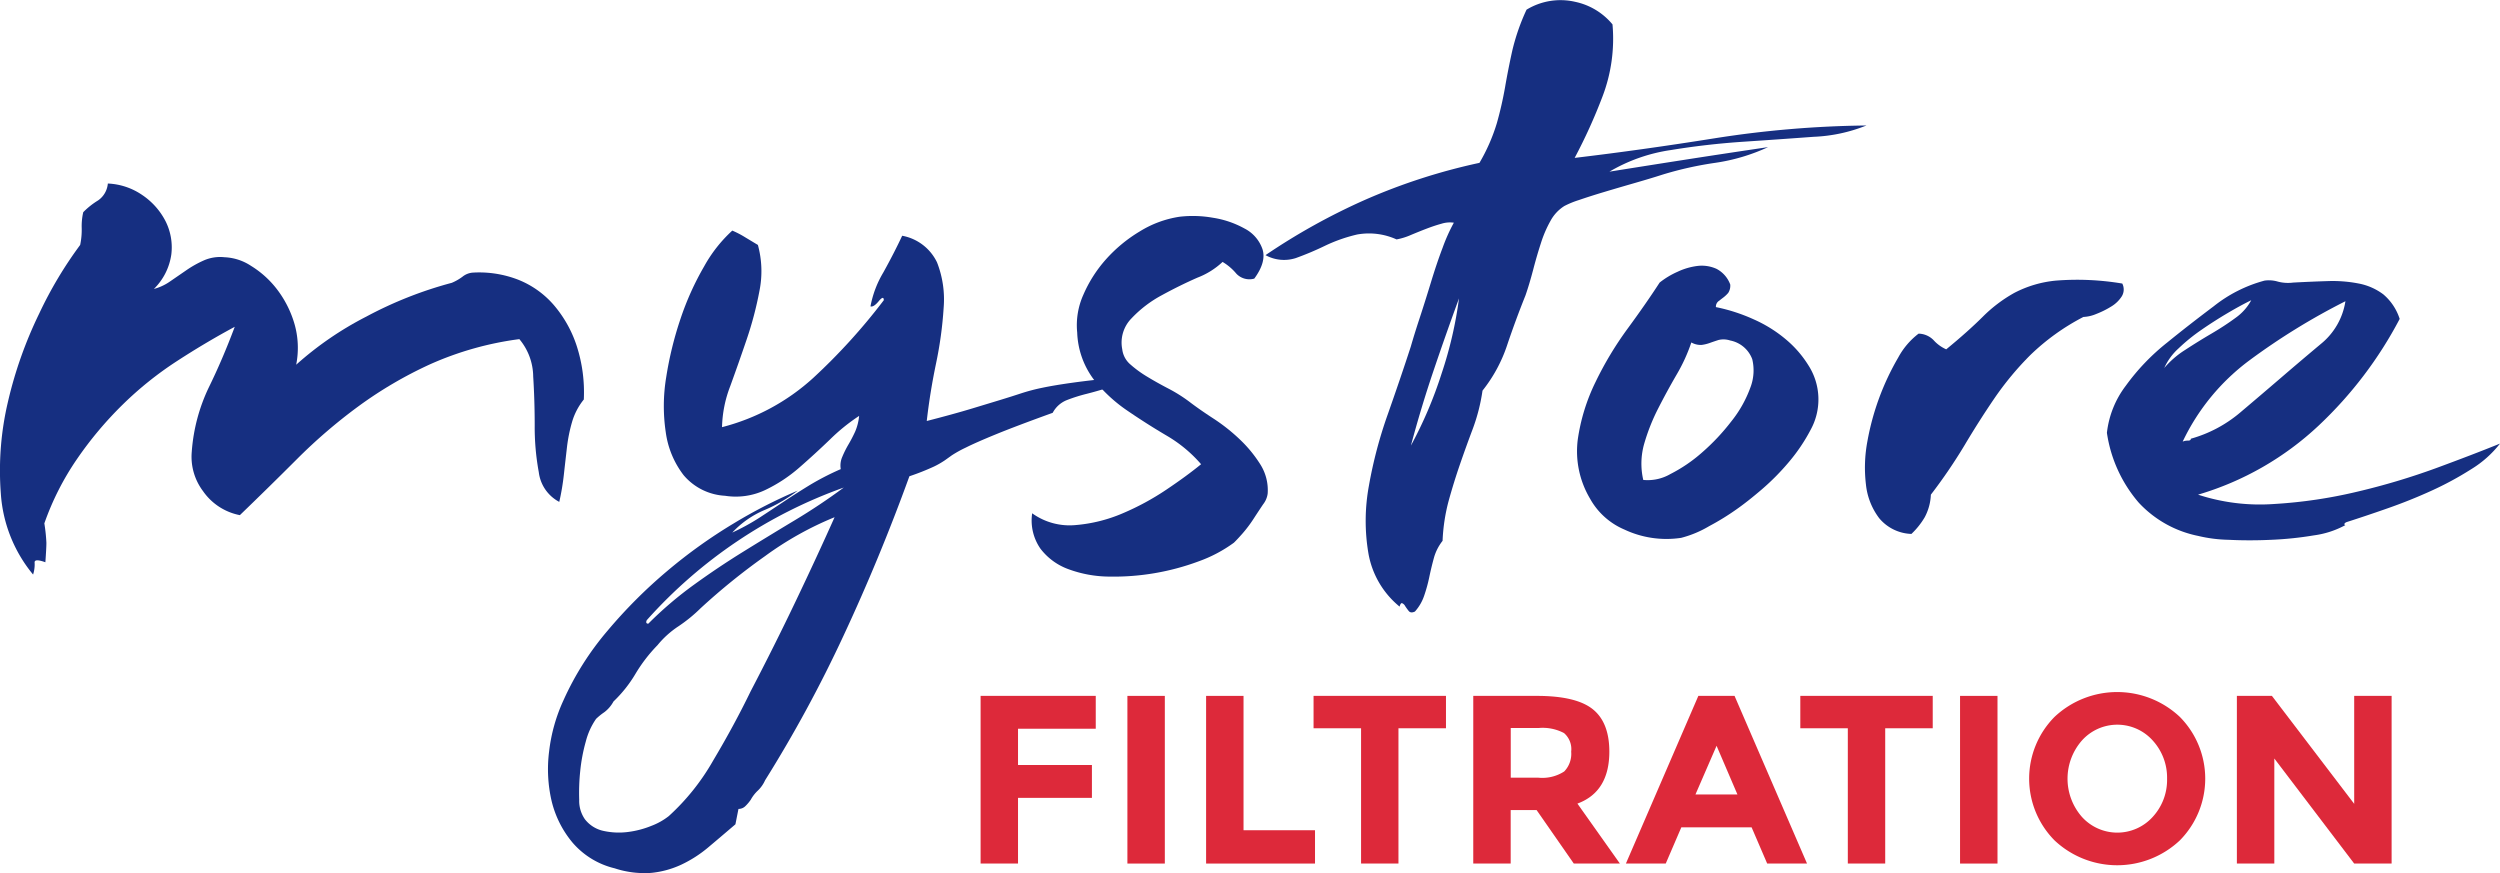
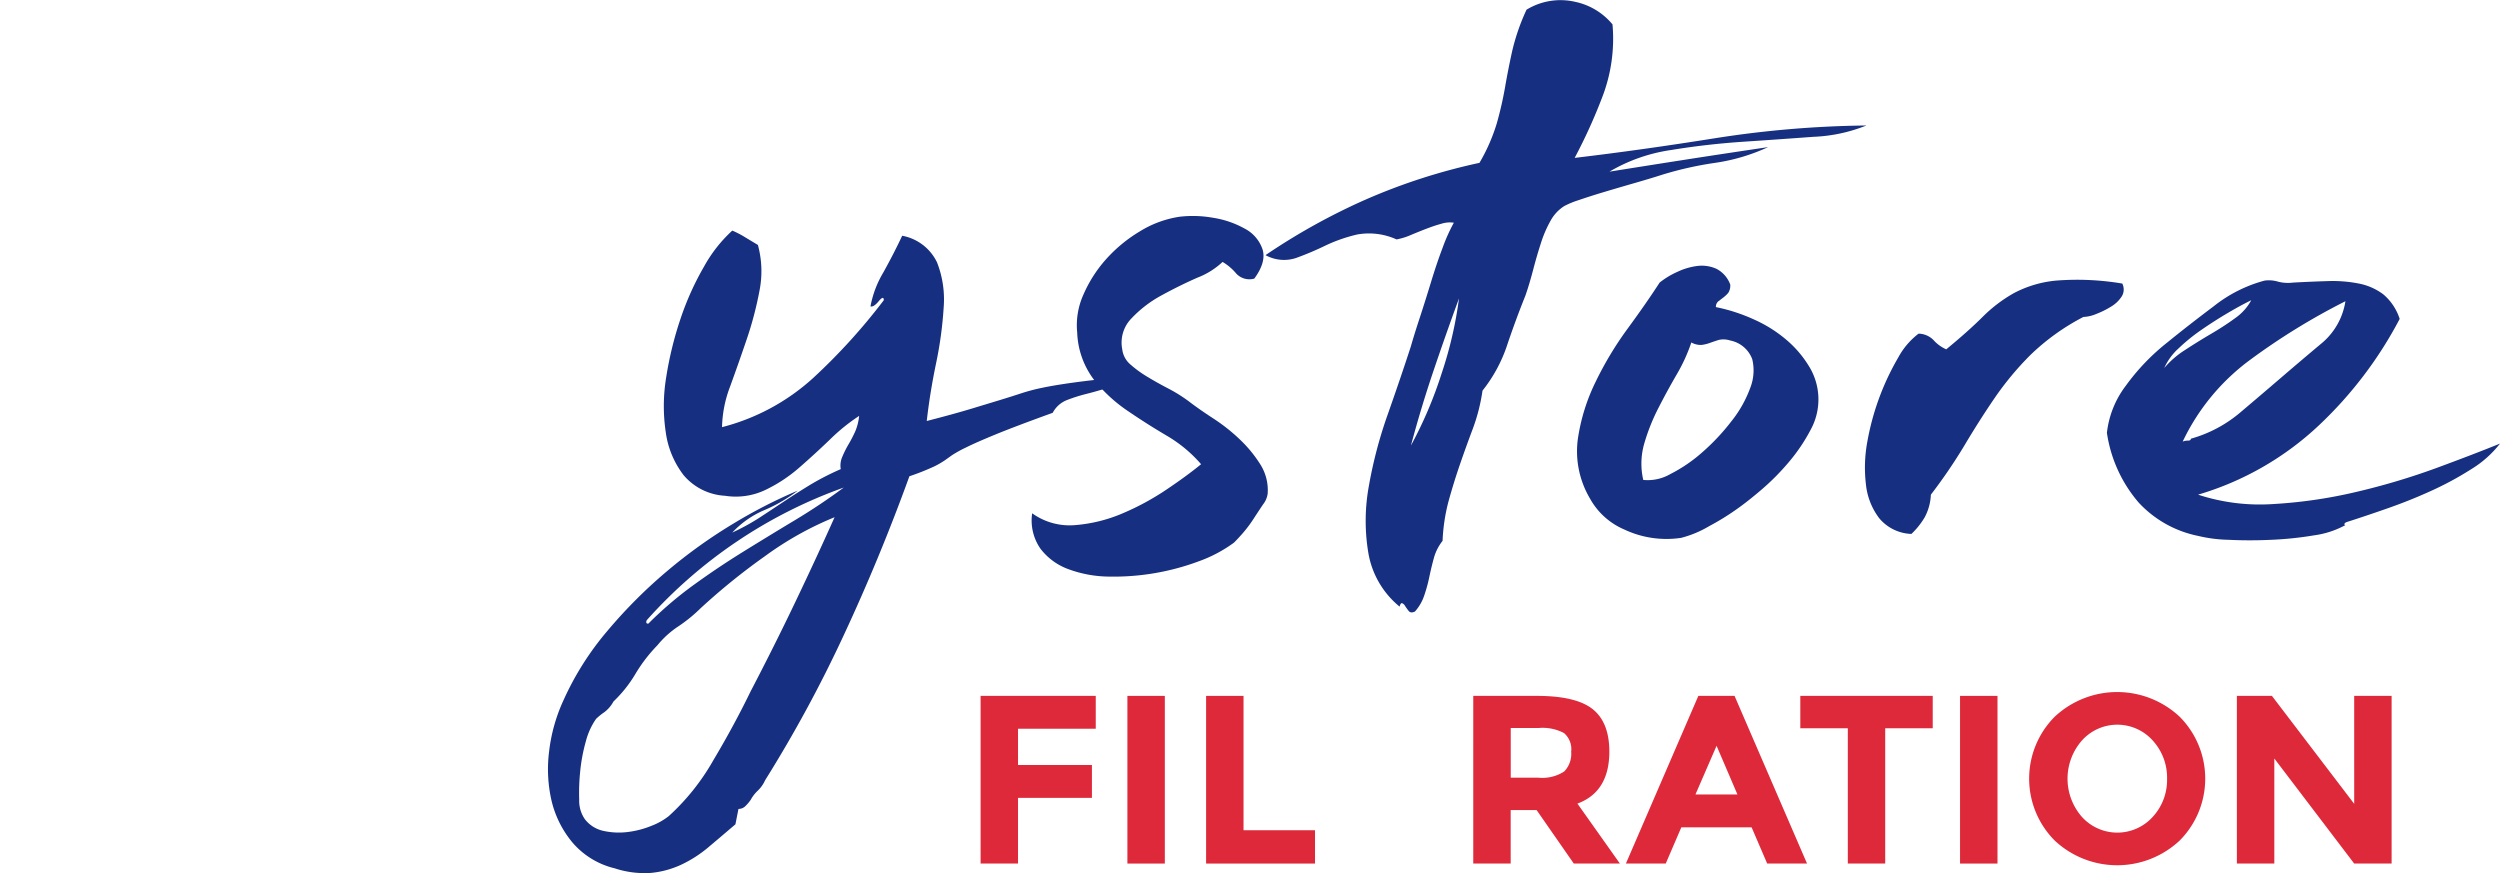
<svg xmlns="http://www.w3.org/2000/svg" width="309.191" height="108" viewBox="0 0 309.191 108">
  <g id="Groupe_3651" data-name="Groupe 3651" transform="translate(-415.643 -160.236)">
    <g id="Groupe_3648" data-name="Groupe 3648" transform="translate(536.92 245.826)">
      <path id="Tracé_4121" data-name="Tracé 4121" d="M464.372,184.71v4.065h-9.614v4.48h9.14v4.065h-9.14v8.127H450.13V184.71Z" transform="translate(-450.13 -184.235)" fill="#dd293a" />
      <path id="Tracé_4122" data-name="Tracé 4122" d="M455.293,184.71h4.628v20.737h-4.628Z" transform="translate(-437.137 -184.235)" fill="#dd293a" />
      <path id="Tracé_4123" data-name="Tracé 4123" d="M458.061,205.447V184.71h4.628v16.616h8.841v4.121Z" transform="translate(-430.171 -184.235)" fill="#dd293a" />
-       <path id="Tracé_4124" data-name="Tracé 4124" d="M472.34,188.715v16.732h-4.624V188.715H461.84V184.71h16.377v4.005Z" transform="translate(-420.661 -184.235)" fill="#dd293a" />
      <path id="Tracé_4125" data-name="Tracé 4125" d="M484.282,191.592q0,4.985-3.949,6.439l5.254,7.416h-5.7l-4.6-6.615h-3.207v6.615h-4.628V184.71h7.859q4.837,0,6.9,1.632T484.282,191.592Zm-5.581,2.465a3.14,3.14,0,0,0,.862-2.451,2.626,2.626,0,0,0-.89-2.3,5.653,5.653,0,0,0-3.112-.626h-3.474v6.143h3.383A4.974,4.974,0,0,0,478.7,194.057Z" transform="translate(-406.521 -184.235)" fill="#dd293a" />
      <path id="Tracé_4126" data-name="Tracé 4126" d="M490.3,205.447l-1.927-4.48h-8.693l-1.927,4.48h-4.927l8.96-20.737h4.477l8.964,20.737Zm-6.26-14.566-2.613,6.024h5.194Z" transform="translate(-393.017 -184.235)" fill="#dd293a" />
      <path id="Tracé_4127" data-name="Tracé 4127" d="M489.459,188.715v16.732h-4.624V188.715h-5.876V184.71h16.377v4.005Z" transform="translate(-377.58 -184.235)" fill="#dd293a" />
      <path id="Tracé_4128" data-name="Tracé 4128" d="M484.577,184.71h4.631v20.737h-4.631Z" transform="translate(-363.442 -184.235)" fill="#dd293a" />
      <path id="Tracé_4129" data-name="Tracé 4129" d="M505.641,202.924a11.3,11.3,0,0,1-15.49,0,10.855,10.855,0,0,1,0-15.279,11.305,11.305,0,0,1,15.49,0,10.855,10.855,0,0,1,0,15.279Zm-1.575-7.624a6.807,6.807,0,0,0-1.776-4.733,5.879,5.879,0,0,0-8.756,0,7.162,7.162,0,0,0,0,9.449,5.9,5.9,0,0,0,8.756,0A6.746,6.746,0,0,0,504.066,195.3Z" transform="translate(-357.327 -184.575)" fill="#dd293a" />
      <path id="Tracé_4130" data-name="Tracé 4130" d="M508.822,184.71h4.628v20.737h-4.628l-9.878-12.994v12.994h-4.631V184.71h4.333l10.177,13.352Z" transform="translate(-338.941 -184.235)" fill="#dd293a" />
    </g>
    <g id="Groupe_3649" data-name="Groupe 3649" transform="translate(543.256 160.236)">
      <path id="Tracé_4131" data-name="Tracé 4131" d="M451.974,204.6a7.919,7.919,0,0,0,5.384,1.456,18.655,18.655,0,0,0,5.82-1.456,32.232,32.232,0,0,0,5.38-2.915q2.532-1.7,4.308-3.154a16.837,16.837,0,0,0-4.241-3.524q-2.474-1.456-4.877-3.1a18.622,18.622,0,0,1-4.178-3.886,10.263,10.263,0,0,1-2.026-5.767,9.174,9.174,0,0,1,.759-4.677,16.309,16.309,0,0,1,2.785-4.371,18.013,18.013,0,0,1,4.181-3.46,13.029,13.029,0,0,1,4.934-1.822,14.243,14.243,0,0,1,4.115.123,11.733,11.733,0,0,1,3.924,1.336,4.522,4.522,0,0,1,2.215,2.549q.506,1.577-1.013,3.643a2.217,2.217,0,0,1-2.215-.608,6.615,6.615,0,0,0-1.706-1.456,9.437,9.437,0,0,1-3.1,1.941q-2.221.976-4.434,2.187a14.639,14.639,0,0,0-3.731,2.855,4.265,4.265,0,0,0-1.143,3.823,2.905,2.905,0,0,0,1.013,1.881,13.818,13.818,0,0,0,2.089,1.519q1.2.728,2.6,1.456a18.824,18.824,0,0,1,2.532,1.582c.844.647,1.853,1.354,3.038,2.124a22.5,22.5,0,0,1,3.292,2.609,15.93,15.93,0,0,1,2.535,3.1,5.962,5.962,0,0,1,.886,3.58,2.73,2.73,0,0,1-.573,1.336c-.38.57-.781,1.174-1.2,1.822a15.9,15.9,0,0,1-1.329,1.762q-.7.791-1.079,1.153a17.2,17.2,0,0,1-4.368,2.307,30.194,30.194,0,0,1-11.074,1.881,14.81,14.81,0,0,1-5-.911,7.613,7.613,0,0,1-3.485-2.549A6.113,6.113,0,0,1,451.974,204.6Z" transform="translate(-451.932 -141.118)" fill="#162f81" />
      <path id="Tracé_4132" data-name="Tracé 4132" d="M498.383,179.764q8.234-.976,17.347-2.43a128.955,128.955,0,0,1,18.736-1.579,19.558,19.558,0,0,1-6.52,1.4q-4.12.306-8.672.608t-8.988,1.03a20.845,20.845,0,0,0-7.6,2.673q5.317-.849,9.618-1.519t10-1.516a23.542,23.542,0,0,1-6.52,1.941,43.39,43.39,0,0,0-6.52,1.456c-1.013.327-2.152.668-3.422,1.034s-2.507.728-3.731,1.094-2.3.71-3.228,1.03a11.009,11.009,0,0,0-1.772.728,4.939,4.939,0,0,0-1.709,1.825,14.53,14.53,0,0,0-1.2,2.792q-.512,1.577-.953,3.277c-.3,1.136-.608,2.187-.946,3.158q-1.266,3.16-2.282,6.193a18.281,18.281,0,0,1-3.035,5.588,22.8,22.8,0,0,1-1.206,4.733q-.823,2.184-1.579,4.375t-1.393,4.491a22.687,22.687,0,0,0-.76,4.979,5.95,5.95,0,0,0-1.076,2.124q-.317,1.155-.57,2.367a18.557,18.557,0,0,1-.636,2.307,5.631,5.631,0,0,1-1.136,1.945c-.338.162-.594.141-.763-.06a7.144,7.144,0,0,1-.443-.608.783.783,0,0,0-.376-.362q-.19-.063-.316.422a10.908,10.908,0,0,1-3.861-6.615,24,24,0,0,1,.063-8.32,54.706,54.706,0,0,1,2.342-8.865q1.582-4.489,2.848-8.38c.253-.886.608-2.043,1.073-3.457s.932-2.9,1.4-4.434.946-2.975,1.456-4.311a21.784,21.784,0,0,1,1.389-3.1,3.445,3.445,0,0,0-1.516.123q-.886.243-1.839.608t-1.959.788a7.991,7.991,0,0,1-1.772.549,8.254,8.254,0,0,0-4.874-.608,19.419,19.419,0,0,0-3.988,1.4,36.763,36.763,0,0,1-3.608,1.519,4.746,4.746,0,0,1-3.738-.366,78.777,78.777,0,0,1,12.22-6.8,73.791,73.791,0,0,1,14.242-4.614,22.547,22.547,0,0,0,2.152-4.916,45.209,45.209,0,0,0,1.013-4.434q.375-2.184.886-4.494a26.145,26.145,0,0,1,1.772-5.1,8.065,8.065,0,0,1,6.013-.971,8.171,8.171,0,0,1,4.617,2.792,20.051,20.051,0,0,1-1.262,8.985A65.863,65.863,0,0,1,498.383,179.764Zm-14.3,17.365q-1.646,4.494-3.165,8.985t-2.785,9.227a51.39,51.39,0,0,0,3.8-8.925A49.236,49.236,0,0,0,484.081,197.128Z" transform="translate(-431.248 -160.236)" fill="#162f81" />
      <path id="Tracé_4133" data-name="Tracé 4133" d="M490.065,171.911a1.64,1.64,0,0,1-.25,1.034,3.969,3.969,0,0,1-.57.545c-.214.162-.425.324-.636.485a.86.86,0,0,0-.316.728,21.62,21.62,0,0,1,4.684,1.519,16.569,16.569,0,0,1,3.988,2.49,13.418,13.418,0,0,1,2.785,3.218,7.8,7.8,0,0,1,.253,7.954,21.707,21.707,0,0,1-2.658,3.946,29.241,29.241,0,0,1-3.355,3.4q-1.772,1.519-3.161,2.49a30.653,30.653,0,0,1-3.355,2.064,13.25,13.25,0,0,1-3.481,1.456,12.2,12.2,0,0,1-7.026-1.03,8.772,8.772,0,0,1-4.245-3.826,11.469,11.469,0,0,1-1.516-7.286,23.77,23.77,0,0,1,2.215-7.163,42.225,42.225,0,0,1,3.988-6.618q2.273-3.1,3.924-5.648a10.116,10.116,0,0,1,2.215-1.336,8.06,8.06,0,0,1,2.528-.728,4.426,4.426,0,0,1,2.282.362A3.562,3.562,0,0,1,490.065,171.911Zm-10.757,24.166a5.6,5.6,0,0,0,3.355-.728,18.736,18.736,0,0,0,3.924-2.673,26.458,26.458,0,0,0,3.6-3.826,14.7,14.7,0,0,0,2.342-4.128,5.932,5.932,0,0,0,.257-3.58,3.658,3.658,0,0,0-2.725-2.31,2.65,2.65,0,0,0-1.456-.06c-.376.123-.738.243-1.076.366a4.774,4.774,0,0,1-1.013.243,2.376,2.376,0,0,1-1.263-.306,20.956,20.956,0,0,1-1.839,4.009q-1.2,2.068-2.279,4.188a24.574,24.574,0,0,0-1.706,4.311A8.95,8.95,0,0,0,479.308,196.077Z" transform="translate(-403.688 -136.721)" fill="#162f81" />
      <path id="Tracé_4134" data-name="Tracé 4134" d="M487.871,176.751a2.671,2.671,0,0,1,1.839.788,4.621,4.621,0,0,0,1.579,1.153q2.664-2.184,4.494-4.005a17.739,17.739,0,0,1,3.924-2.975,13.976,13.976,0,0,1,5.127-1.519,33.57,33.57,0,0,1,8.229.362,1.62,1.62,0,0,1-.06,1.579,3.967,3.967,0,0,1-1.329,1.276,11.041,11.041,0,0,1-1.839.911,4.607,4.607,0,0,1-1.582.366,27.767,27.767,0,0,0-6.583,4.733,37.607,37.607,0,0,0-4.431,5.345q-1.9,2.79-3.671,5.767a65.186,65.186,0,0,1-4.178,6.133,6.491,6.491,0,0,1-.76,2.792,9.394,9.394,0,0,1-1.646,2.064A5.41,5.41,0,0,1,483,199.576a8.311,8.311,0,0,1-1.642-4.188,17.6,17.6,0,0,1,.186-5.342,31.619,31.619,0,0,1,3.8-10.325A9.207,9.207,0,0,1,487.871,176.751Z" transform="translate(-378.2 -135.487)" fill="#162f81" />
      <path id="Tracé_4135" data-name="Tracé 4135" d="M525.949,174.87a49.952,49.952,0,0,1-10,13.173,37.089,37.089,0,0,1-14.938,8.563,24.625,24.625,0,0,0,9.431,1.153,59.289,59.289,0,0,0,10.254-1.519,85.114,85.114,0,0,0,9.748-2.912q4.616-1.7,7.912-3.038a13.238,13.238,0,0,1-3.545,3.158,40,40,0,0,1-4.937,2.673q-2.659,1.213-5.447,2.184c-1.853.651-3.541,1.213-5.06,1.7-.172.081-.253.162-.253.243s.039.12.127.12a11.2,11.2,0,0,1-3.925,1.276,42.476,42.476,0,0,1-5.254.545q-2.722.127-5.254,0a17.627,17.627,0,0,1-3.8-.485,13.713,13.713,0,0,1-7.346-4.128,17,17,0,0,1-3.921-8.619,11.767,11.767,0,0,1,2.342-5.83,26.975,26.975,0,0,1,5.127-5.345q2.532-2.062,5.76-4.491a17.25,17.25,0,0,1,6.266-3.158,3.888,3.888,0,0,1,1.646.123,4.919,4.919,0,0,0,1.9.12q2.279-.121,4.3-.183a16.724,16.724,0,0,1,3.8.3,7.344,7.344,0,0,1,3.038,1.336A6.62,6.62,0,0,1,525.949,174.87Zm-18.356-2.31q-1.266.612-2.912,1.582t-3.228,2.064a22.651,22.651,0,0,0-2.848,2.307,7.3,7.3,0,0,0-1.772,2.426,11.379,11.379,0,0,1,2.6-2.244q1.582-1.034,3.228-2t2.975-1.945A6.42,6.42,0,0,0,507.593,172.56Zm-7.469,17.126a16.168,16.168,0,0,0,6.077-3.218q2.659-2.247,5.064-4.315t4.937-4.188a8.448,8.448,0,0,0,3.038-5.282,81.71,81.71,0,0,0-11.837,7.286,26.846,26.846,0,0,0-8.292,10.078,1.514,1.514,0,0,1,.633-.123C500,189.925,500.124,189.847,500.124,189.686Z" transform="translate(-356.779 -135.428)" fill="#162f81" />
    </g>
    <g id="Groupe_3650" data-name="Groupe 3650" transform="translate(415.643 182.936)">
-       <path id="Tracé_4136" data-name="Tracé 4136" d="M484.811,206.062a4.8,4.8,0,0,1-2.532-3.671,30.8,30.8,0,0,1-.506-5.76q0-3.1-.186-6.077a7.3,7.3,0,0,0-1.713-4.621,39.572,39.572,0,0,0-11.014,3.1,50.6,50.6,0,0,0-8.862,5.19,65.533,65.533,0,0,0-7.6,6.52q-3.545,3.545-7.089,6.959a7.212,7.212,0,0,1-4.557-2.971,7.068,7.068,0,0,1-1.393-4.874,22.083,22.083,0,0,1,2.089-7.912q1.709-3.481,3.228-7.536-3.545,1.9-7.153,4.244a43.107,43.107,0,0,0-6.71,5.38,45.426,45.426,0,0,0-5.634,6.71,33.776,33.776,0,0,0-4.051,7.976,20.813,20.813,0,0,1,.253,2.405c0,.422-.042,1.22-.127,2.405q-1.392-.506-1.329.063a4.009,4.009,0,0,1-.19,1.456,17.5,17.5,0,0,1-3.988-10,37.168,37.168,0,0,1,.886-11.394,51.385,51.385,0,0,1,3.861-10.887,49.686,49.686,0,0,1,5.064-8.482,9.114,9.114,0,0,0,.19-2.089,7.722,7.722,0,0,1,.19-1.962,9.481,9.481,0,0,1,1.836-1.456,2.821,2.821,0,0,0,1.206-2.089,8.119,8.119,0,0,1,4.3,1.452,8.665,8.665,0,0,1,2.848,3.228,7.2,7.2,0,0,1,.7,4.118,7.448,7.448,0,0,1-2.152,4.241,6.31,6.31,0,0,0,2.026-.949l2.026-1.393a13.237,13.237,0,0,1,2.152-1.2,5.012,5.012,0,0,1,2.532-.38,6.426,6.426,0,0,1,3.292,1.076,11.894,11.894,0,0,1,3.165,2.848,13.05,13.05,0,0,1,2.152,4.178,10.719,10.719,0,0,1,.253,5.19,40.927,40.927,0,0,1,8.672-5.95,49.075,49.075,0,0,1,10.571-4.178,6.221,6.221,0,0,0,1.329-.76,2.286,2.286,0,0,1,1.329-.506,13.343,13.343,0,0,1,5.57.886,11.366,11.366,0,0,1,4.368,3.1,14.86,14.86,0,0,1,2.848,5.06,18.636,18.636,0,0,1,.886,6.65,7.958,7.958,0,0,0-1.456,2.785,19.114,19.114,0,0,0-.633,3.165q-.19,1.646-.38,3.355A29.319,29.319,0,0,1,484.811,206.062Z" transform="translate(-415.643 -166.691)" fill="#162f81" />
      <path id="Tracé_4137" data-name="Tracé 4137" d="M457.709,205.693a27.5,27.5,0,0,0,3.355-1.836q1.451-.95,2.971-1.962t3.168-2.025a32.935,32.935,0,0,1,3.924-2.026,2.659,2.659,0,0,1,.19-1.519,12.239,12.239,0,0,1,.756-1.519c.3-.506.573-1.034.826-1.582a6.457,6.457,0,0,0,.5-1.962,23.548,23.548,0,0,0-3.6,2.912q-1.841,1.772-3.8,3.481a18.555,18.555,0,0,1-4.241,2.785,8.51,8.51,0,0,1-4.937.7A7.228,7.228,0,0,1,451.7,198.6a11.161,11.161,0,0,1-2.215-5.321,21.9,21.9,0,0,1,.06-6.833,43.58,43.58,0,0,1,1.772-7.216,35.045,35.045,0,0,1,2.912-6.456,17.411,17.411,0,0,1,3.485-4.431,11.856,11.856,0,0,1,1.583.823c.629.376,1.157.7,1.582.95a12.316,12.316,0,0,1,.19,5.7,43.53,43.53,0,0,1-1.586,6.013q-1.013,2.975-2.026,5.76a14.967,14.967,0,0,0-1.013,5.064,26.541,26.541,0,0,0,11.267-6.077,73.869,73.869,0,0,0,8.739-9.621c0-.422-.214-.38-.633.127s-.763.717-1.013.633a12.686,12.686,0,0,1,1.579-4.178q1.334-2.405,2.342-4.557a5.969,5.969,0,0,1,4.308,3.292,12.559,12.559,0,0,1,.819,5.634,48.093,48.093,0,0,1-.946,6.9c-.51,2.448-.886,4.811-1.143,7.086,2.282-.587,4.114-1.094,5.51-1.516l3.545-1.076q1.451-.443,2.6-.823a23.9,23.9,0,0,1,2.658-.7c1.013-.211,2.275-.422,3.8-.633s3.545-.443,6.073-.7a3.834,3.834,0,0,1-1.959,1.393q-1.208.38-2.469.7a19.844,19.844,0,0,0-2.405.76,3.4,3.4,0,0,0-1.776,1.582q-4.552,1.646-7.026,2.659t-3.731,1.646a14.61,14.61,0,0,0-1.713.949l-.886.633a10.439,10.439,0,0,1-1.329.76,29.893,29.893,0,0,1-3.038,1.2q-3.671,10.128-8.162,19.749a163.505,163.505,0,0,1-9.685,17.85,4.046,4.046,0,0,1-.886,1.266,4.57,4.57,0,0,0-.886,1.139,5.067,5.067,0,0,1-.636.76,1.209,1.209,0,0,1-.886.38l-.376,1.9c-1.185,1.013-2.3,1.962-3.355,2.848a15.293,15.293,0,0,1-3.355,2.152,11.46,11.46,0,0,1-3.738,1.013,11.813,11.813,0,0,1-4.491-.57,9.926,9.926,0,0,1-5.194-3.165,12.617,12.617,0,0,1-2.592-5.127,17.434,17.434,0,0,1-.32-6.14,20.809,20.809,0,0,1,1.772-6.33,35.949,35.949,0,0,1,5.447-8.609,60.848,60.848,0,0,1,7.4-7.406,63,63,0,0,1,8.229-5.887,61.449,61.449,0,0,1,7.912-4.051,18.43,18.43,0,0,1-4.114,2.405A11.658,11.658,0,0,0,457.709,205.693Zm-3.928,9.368a18.7,18.7,0,0,1-2.718,2.215,11.5,11.5,0,0,0-2.6,2.342,19.069,19.069,0,0,0-2.725,3.545,15.942,15.942,0,0,1-2.718,3.418,4.086,4.086,0,0,1-1.139,1.329,7.716,7.716,0,0,0-1.016.823,8.659,8.659,0,0,0-1.266,2.785,21.2,21.2,0,0,0-.693,3.668,25.841,25.841,0,0,0-.126,3.548,3.985,3.985,0,0,0,.7,2.405,3.944,3.944,0,0,0,2.342,1.456,8.775,8.775,0,0,0,2.975.127,11.42,11.42,0,0,0,2.912-.76,8.171,8.171,0,0,0,2.149-1.206,27.919,27.919,0,0,0,5.507-6.9q2.6-4.368,4.624-8.545,2.912-5.575,5.57-11.14t4.807-10.381a40.466,40.466,0,0,0-8.6,4.811A79.429,79.429,0,0,0,453.781,215.061ZM471.5,200.123A59.335,59.335,0,0,0,447.2,216.453a.438.438,0,0,0-.127.317c0,.127.088.19.253.19a45.99,45.99,0,0,1,5.637-4.811q2.97-2.152,6.14-4.114t6.33-3.861Q468.591,202.275,471.5,200.123Z" transform="translate(-367.146 -162.524)" fill="#162f81" />
    </g>
  </g>
</svg>